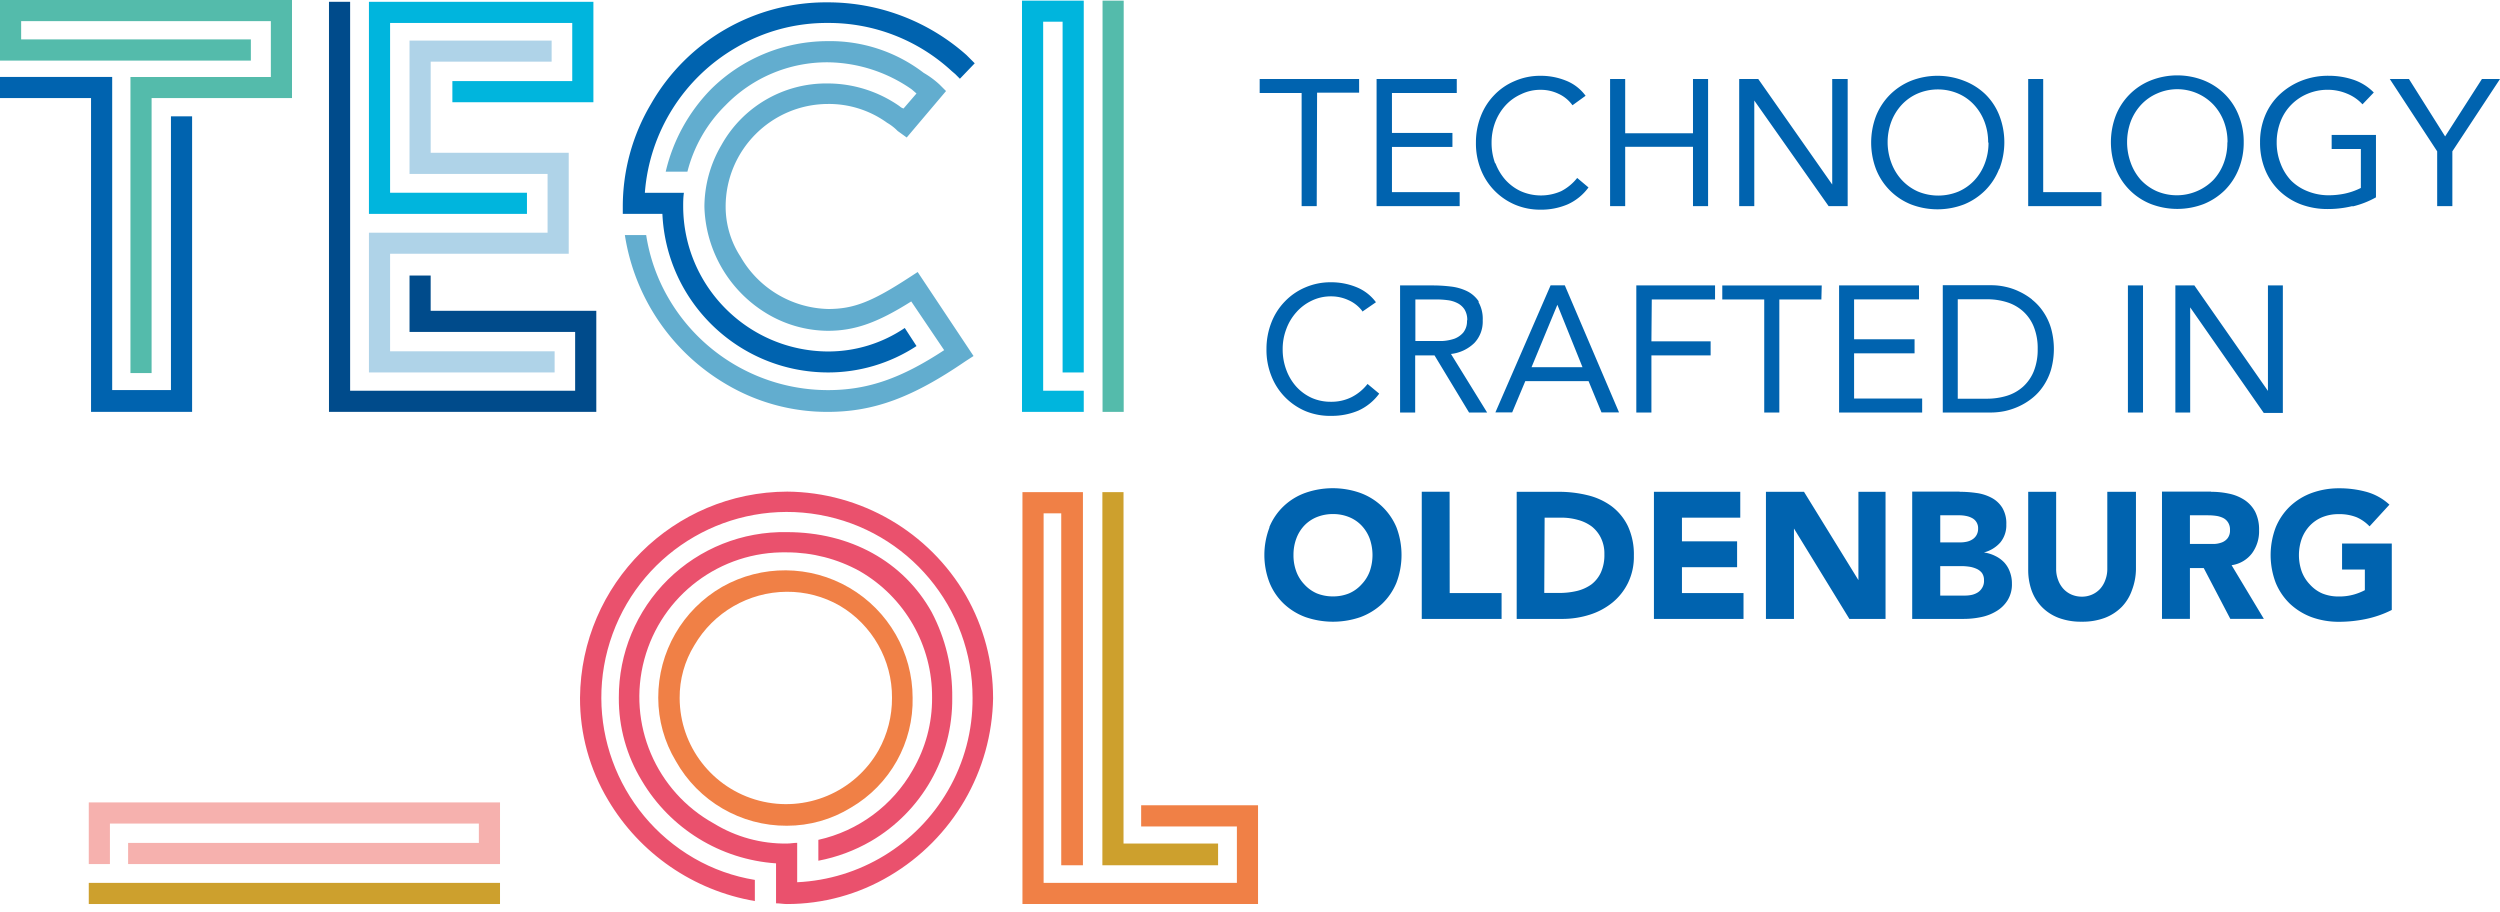
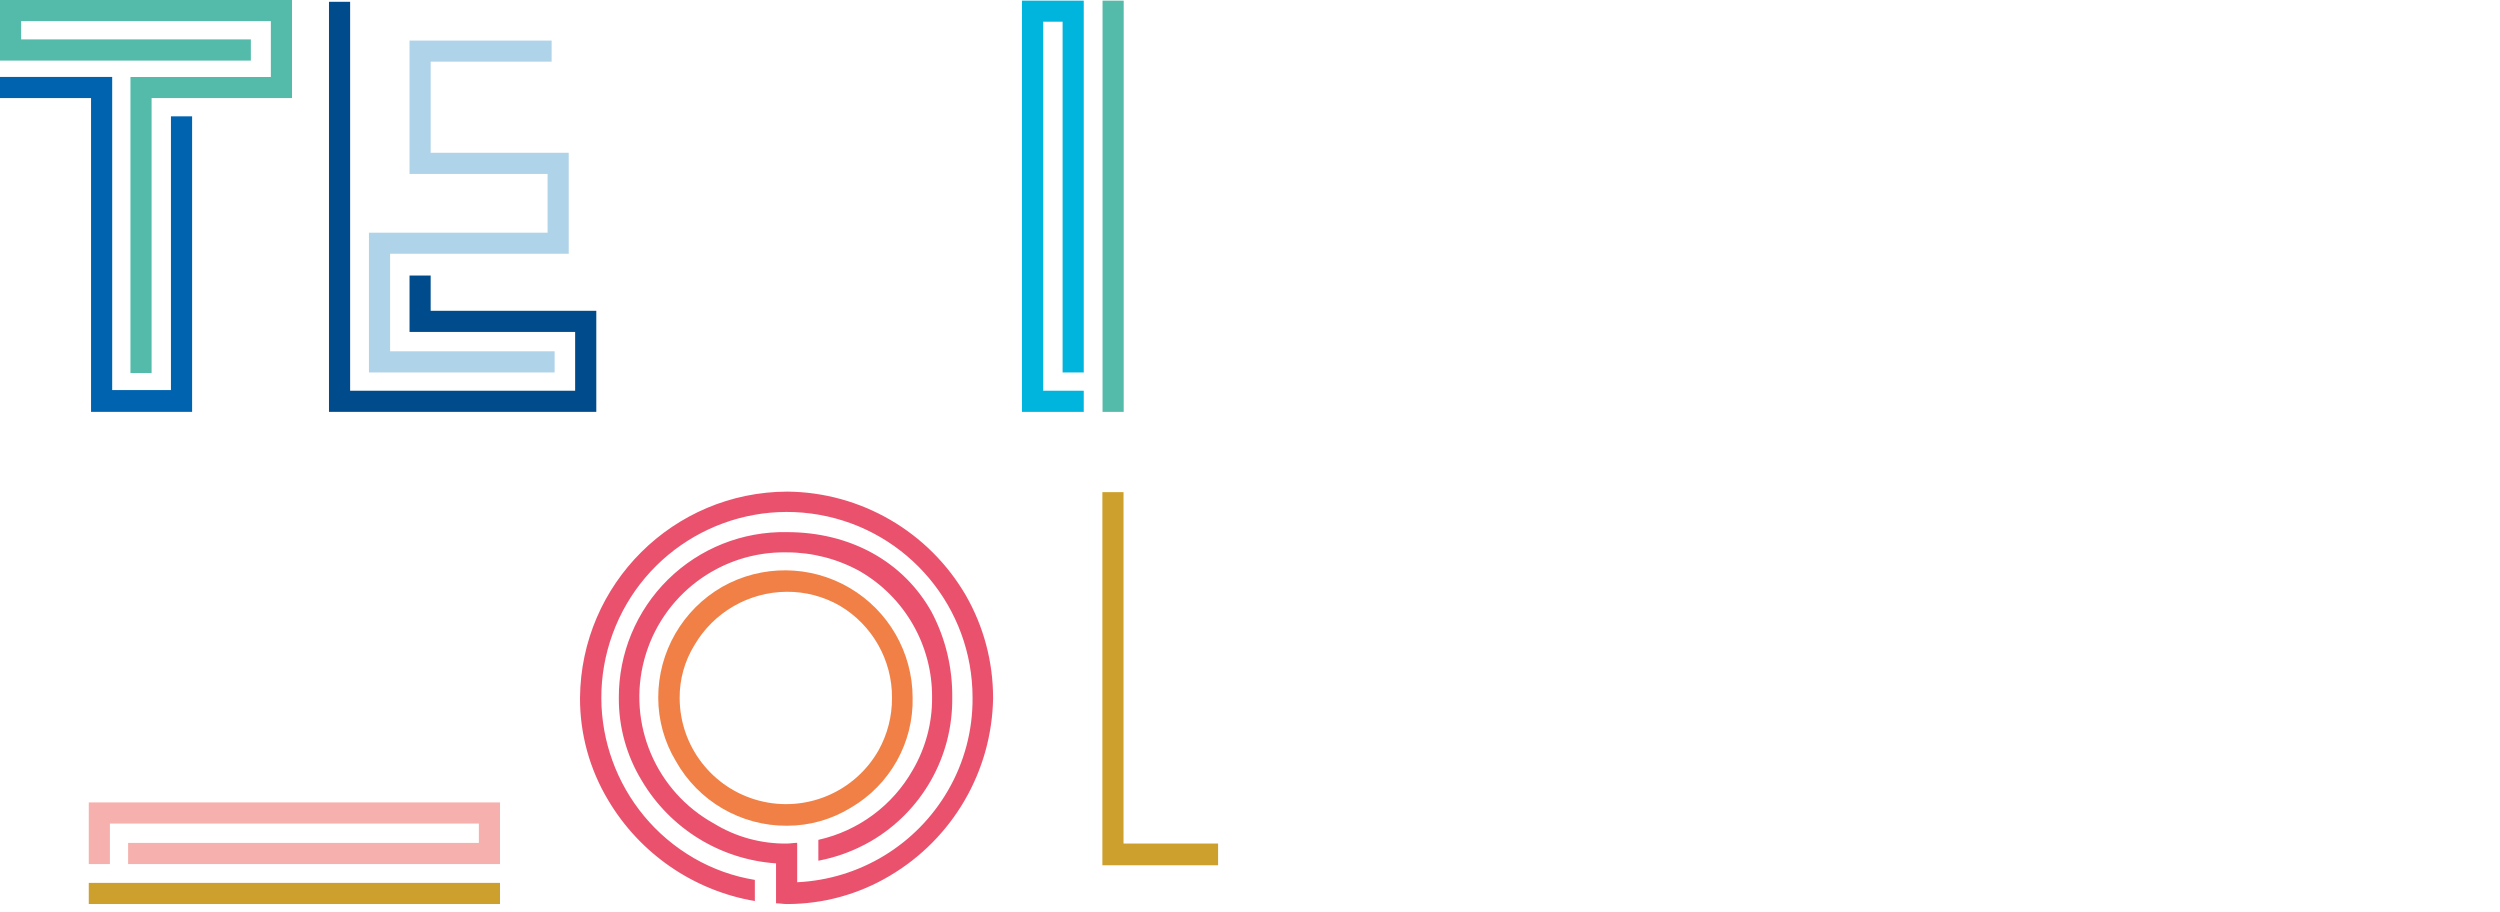
<svg xmlns="http://www.w3.org/2000/svg" width="200" height="73" viewBox="0 0 200 73">
  <g fill="none" fill-rule="nonzero">
    <path fill="#CDA02D" d="M9.858 70.63H7.102v1.692H40.001v-1.692z" />
    <path fill="#F6B1AE" d="M10.248 67.433v1.692h29.753v-4.932H7.102v4.932h1.692v-3.24H38.309v1.548z" />
-     <path fill="#F08046" d="M81.796 39.372V72.322h18.847v-7.898h-9.351v1.692h7.659v4.513H83.489V41.065h1.41v28.155h1.736v-29.847z" />
    <path fill="#CDA02D" d="M97.447 67.484v1.736h-9.257v-29.847h1.692v28.112z" />
    <path fill="#F08046" d="M71.361 55.826c.008 1.47-.363 2.917-1.078 4.202-1.908 3.353-5.831 5.004-9.562 4.023-3.731-.98-6.336-4.346-6.349-8.204-.012-1.493.397-2.959 1.179-4.231 1.532-2.627 4.336-4.252 7.377-4.274 1.491-.013 2.959.371 4.253 1.114 2.606 1.541 4.198 4.35 4.18 7.377m1.649 0c-.002-3.63-1.93-6.986-5.065-8.815-3.135-1.829-7.005-1.857-10.166-.073-3.177 1.827-5.131 5.216-5.12 8.881.003 1.784.491 3.534 1.41 5.063 1.801 3.21 5.201 5.189 8.881 5.171 1.808.001 3.58-.5 5.12-1.447 3.134-1.826 5.027-5.212 4.94-8.838" />
    <path fill="#EA516D" d="M79.446 55.826c.002-2.869-.746-5.689-2.17-8.18-2.96-5.102-8.393-8.263-14.291-8.317-9.114.027-16.508 7.383-16.584 16.497-.011 2.881.767 5.71 2.249 8.18 2.538 4.284 6.83 7.238 11.738 8.078v-1.692c-1.714-.279-3.364-.867-4.867-1.736-6.238-3.609-8.984-11.176-6.512-17.945 2.472-6.77 9.448-10.786 16.544-9.526 7.096 1.261 12.262 7.434 12.251 14.641.02 2.608-.662 5.174-1.974 7.427-2.514 4.331-7.054 7.09-12.056 7.326v-3.153c-.275 0-.542.058-.824.058-2.055.027-4.076-.527-5.829-1.598-4.657-2.574-6.958-7.991-5.577-13.13 1.381-5.138 6.087-8.673 11.407-8.567 2.039.001 4.044.518 5.829 1.504 3.613 2.086 5.823 5.954 5.786 10.125.013 2.033-.522 4.031-1.548 5.786-1.615 2.845-4.358 4.873-7.55 5.583v1.671c1.478-.281 2.899-.809 4.202-1.562 4.075-2.375 6.56-6.755 6.509-11.47.031-2.39-.536-4.749-1.649-6.863-2.256-4.043-6.509-6.393-11.572-6.393-3.555-.07-6.987 1.298-9.52 3.793-2.532 2.496-3.95 5.908-3.932 9.463-.016 2.336.621 4.63 1.837 6.625 2.273 3.839 6.289 6.314 10.74 6.617v3.197c.289 0 .579.058.868.058 2.894.003 5.736-.776 8.223-2.256 5.051-2.981 8.185-8.376 8.274-14.24" />
    <path fill="#54BBAB" d="M0 0v4.846h20.069V3.153H1.692V1.692H21.668v4.47H10.436V29.847h1.692V7.847h11.232V0z" />
    <path fill="#0063AF" d="M0 6.155v1.692h7.283V32.95H15.368V9.308h-1.692V31.207H8.975V6.155z" />
    <path fill="#004B8B" d="M26.318.145V32.95H47.704v-8.086H34.454v-2.821h-1.692v4.513h13.249v4.701H28.01V.145z" />
-     <path fill="#00B5DD" d="M29.515.145V17.111H42.157v-1.692H31.207V1.837h14.573v4.65h-9.59v1.692h11.282V.145z" />
    <path fill="#AFD3E8" d="M44.37 28.104v1.692H29.515V18.616h14.291v-4.701H32.762V3.247h11.369v1.685h-9.677v7.29h11.044v8.078H31.207v7.804z" />
-     <path fill="#62ADCF" d="M51.696 18.804h-1.707c.771 4.994 3.748 9.376 8.107 11.933 2.46 1.458 5.269 2.223 8.129 2.213 3.71 0 6.813-1.179 11-4.043l.658-.427-4.47-6.719-.723.47c-2.958 1.924-4.419 2.488-6.437 2.488-2.906-.072-5.564-1.657-7.008-4.18-.776-1.187-1.19-2.574-1.193-3.992-.008-4.526 3.646-8.206 8.172-8.23 1.702-.019 3.364.508 4.744 1.504.31.18.595.402.846.658l.723.521 3.146-3.717-.513-.513a7.167 7.167 0 0 0-1.273-.94c-2.199-1.687-4.903-2.581-7.673-2.539-3.503.002-6.864 1.387-9.351 3.855-1.784 1.825-3.035 4.103-3.616 6.589h1.736c.514-2.021 1.572-3.862 3.059-5.323 2.145-2.205 5.096-3.443 8.172-3.428 2.407.03 4.749.786 6.719 2.17l.376.325-1.034 1.201c-.122-.036-.233-.1-.325-.188-1.682-1.175-3.683-1.809-5.735-1.815-3.528-.046-6.797 1.848-8.512 4.932-.883 1.497-1.352 3.202-1.36 4.94.103 3.524 1.999 6.75 5.026 8.556 1.466.876 3.138 1.345 4.846 1.36 2.17 0 3.992-.658 6.675-2.35l2.633 3.898c-3.435 2.256-6.111 3.197-9.308 3.197-5.248-.01-10.097-2.805-12.736-7.341-.912-1.559-1.52-3.277-1.794-5.063" />
    <path fill="#54BBAB" d="M88.204.051V32.95h1.692V.051z" />
    <path fill="#00B5DD" d="M81.76.051V32.95h4.94v-1.692h-3.247V1.736h1.555V29.797h1.692V.051z" />
    <g fill="#0063AF">
-       <path d="m77.978 5.063-.658-.658C74.263 1.688 70.315.187 66.226.188 60.387.138 54.976 3.247 52.079 8.317 50.6 10.807 49.82 13.651 49.823 16.547v.564h3.168c.32 7.082 6.145 12.666 13.235 12.685 2.521.005 4.987-.73 7.095-2.112l-.94-1.446c-1.816 1.231-3.961 1.886-6.155 1.88-6.374-.039-11.532-5.197-11.572-11.572 0-.376 0-.723.058-1.121h-3.124c.366-4.843 3.1-9.192 7.305-11.622 2.223-1.305 4.756-1.984 7.333-1.967 3.671-.018 7.211 1.357 9.908 3.848l.282.239.376.376 1.186-1.237ZM181.435 22.832v8.44l-5.887-8.44h-1.519v10.169h1.186v-8.411l5.887 8.447h1.526V22.832h-1.193Zm-4.773 18.392a4.47 4.47 0 0 1 .615.043c.196.026.386.082.564.166.163.079.3.202.398.354.116.183.172.398.159.615.015.229-.049.456-.181.644-.116.152-.271.27-.448.34-.197.076-.404.12-.615.13h-1.96v-2.293h1.468Zm.231-1.895h-3.934v10.183h2.235v-4.065h1.107l2.126 4.065h2.683l-2.582-4.296c.65-.09 1.237-.433 1.634-.955.385-.531.584-1.174.564-1.83.019-.514-.088-1.026-.311-1.49-.203-.383-.499-.709-.861-.947-.373-.241-.787-.41-1.222-.499-.475-.102-.96-.153-1.446-.152m-20.149 1.88a2.734 2.734 0 0 1 .535.051c.169.03.333.086.485.166.316.161.508.492.492.846.005.179-.038.356-.123.513-.077.142-.189.261-.325.347-.136.09-.289.154-.448.188a2.43 2.43 0 0 1-.513.058h-1.62v-2.17h1.519Zm-1.519 4.065h1.692a4.491 4.491 0 0 1 .593.043c.202.025.399.079.586.159.177.072.333.186.456.333.121.171.183.377.174.586.016.209-.032.419-.137.6-.084.151-.203.28-.347.376-.149.095-.313.164-.485.203a2.553 2.553 0 0 1-.521.058h-2.011v-2.358Zm1.548-5.959h-3.79v10.183h4.159a6.74 6.74 0 0 0 1.36-.145c.432-.087.846-.248 1.222-.477.362-.214.667-.511.89-.868.244-.402.365-.868.347-1.338.004-.313-.05-.625-.159-.918-.097-.281-.25-.539-.448-.759-.207-.219-.452-.398-.723-.528-.286-.144-.594-.239-.911-.282.509-.129.968-.409 1.316-.803.329-.409.498-.922.477-1.446.022-.466-.091-.928-.325-1.331-.214-.342-.516-.619-.875-.803-.375-.195-.781-.322-1.201-.376a9.221 9.221 0 0 0-1.331-.094m-8.447-7.464v-3.616h4.838v-1.121h-4.838v-3.189h5.193V22.832h-6.393v10.169h6.646v-1.121h-5.446Zm-4.007 7.464h-3.045v10.169h2.242v-7.232l4.433 7.232h2.893V39.343h-2.17v7.066l-4.354-7.066Zm-5.099 0h-6.907v10.169h7.167v-2.068h-4.925v-2.068h4.412V43.307h-4.412v-1.895h4.665v-2.068Zm-15.651 2.068h1.323c.455-.003.908.058 1.345.181.402.106.78.287 1.114.535.305.247.553.558.723.911.194.406.288.852.275 1.302.016.497-.078.991-.275 1.446-.172.381-.436.714-.767.969-.349.246-.742.423-1.157.521a6.111 6.111 0 0 1-1.446.159h-1.164l.029-6.024Zm1.121-2.068h-3.356v10.169h3.66c.736 0 1.468-.112 2.17-.333.663-.205 1.281-.534 1.823-.969.526-.429.953-.967 1.251-1.577.326-.676.487-1.419.47-2.17.023-.817-.14-1.628-.477-2.372-.302-.626-.748-1.171-1.302-1.591-.574-.418-1.226-.718-1.917-.882-.76-.186-1.539-.278-2.322-.275m-2.17-9.966 2.068-4.997 2.011 4.997h-4.079Zm-2.893 3.616h1.345l1.049-2.502h5.063l1.034 2.502h1.403l-4.339-10.169h-1.135l-4.419 10.169Zm-3.66 6.343h-2.228v10.176h6.386v-2.068h-4.151l-.007-8.107Zm-12.49 5.063c-.005-.446.071-.89.224-1.309.14-.386.356-.741.636-1.041.281-.294.621-.526.998-.68.414-.166.856-.25 1.302-.246.444-.004.884.079 1.295.246.377.153.718.385.998.68.282.301.501.655.644 1.041.299.85.299 1.776 0 2.625-.143.382-.362.732-.644 1.027-.277.31-.617.557-.998.723-.411.167-.851.25-1.295.246-.446.004-.888-.08-1.302-.246-.38-.168-.72-.414-.998-.723-.28-.296-.496-.645-.636-1.027-.155-.421-.23-.867-.224-1.316m-1.917-2.213c-.55 1.424-.55 3.002 0 4.426.257.636.646 1.211 1.143 1.685.5.471 1.091.835 1.736 1.07 1.425.492 2.973.492 4.397 0 .644-.239 1.234-.602 1.736-1.07.494-.476.883-1.05 1.143-1.685.54-1.426.54-3 0-4.426-.266-.637-.663-1.211-1.164-1.685-.5-.471-1.091-.835-1.736-1.07-1.423-.501-2.974-.501-4.397 0-.647.232-1.238.597-1.736 1.07-.496.474-.886 1.049-1.143 1.685m3.826-34.773h3.363V6.321h-7.955v1.121h3.356v9.048h1.208l.029-9.076Zm3.66 17.488 1.049-.723c-.406-.55-.961-.974-1.598-1.222-.633-.251-1.308-.379-1.989-.376-.716-.009-1.426.134-2.083.419-.617.263-1.173.65-1.634 1.135-.467.486-.831 1.062-1.07 1.692-.257.669-.387 1.381-.383 2.097-.013.742.122 1.48.398 2.17.247.63.618 1.203 1.092 1.685.468.476 1.026.854 1.642 1.114.654.265 1.356.393 2.061.376.745.007 1.483-.138 2.17-.427.659-.301 1.229-.767 1.656-1.352l-.933-.774c-.344.442-.781.803-1.28 1.056-.517.254-1.087.38-1.663.369-.53.005-1.056-.103-1.54-.318-.464-.214-.879-.519-1.222-.897-.347-.392-.617-.846-.796-1.338-.197-.53-.295-1.091-.289-1.656-.003-.548.095-1.093.289-1.606.179-.495.452-.952.803-1.345.342-.389.761-.704 1.229-.926.484-.234 1.017-.353 1.555-.347.485-.001.964.105 1.403.311.454.203.845.522 1.135.926m1.099-8.454h6.646v-1.121h-5.417v-3.616h4.838v-1.121h-4.838V7.442h5.186V6.321h-6.415V16.489Zm7.232 9.142c.021.348-.084.692-.297.969-.195.225-.443.397-.723.499-.32.106-.654.167-.991.181h-2.119v-3.327h1.692a7.138 7.138 0 0 1 .882.058c.277.031.547.112.796.239.23.116.424.29.564.506.156.265.231.569.217.875m.933-1.497c-.236-.363-.566-.656-.955-.846-.41-.196-.85-.32-1.302-.369a12.251 12.251 0 0 0-1.446-.087h-2.604v10.169h1.208v-4.571h1.548l2.763 4.571h1.446l-2.893-4.686c.702-.077 1.358-.384 1.866-.875.46-.487.702-1.139.673-1.808.028-.523-.095-1.042-.354-1.497m1.345-11.073c-.191-.531-.287-1.092-.282-1.656-.002-.548.094-1.091.282-1.606.185-.494.459-.951.81-1.345.356-.396.793-.711 1.28-.926.487-.234 1.022-.353 1.562-.347.485-.001.964.105 1.403.311.454.203.845.522 1.135.926l1.049-.759c-.404-.552-.959-.977-1.598-1.222-.633-.251-1.308-.379-1.989-.376-.716-.009-1.426.134-2.083.419-.623.26-1.184.646-1.649 1.135-.467.486-.831 1.062-1.07 1.692-.258.669-.388 1.38-.383 2.097-.012.742.123 1.48.398 2.17.499 1.262 1.484 2.27 2.734 2.799.646.27 1.34.405 2.039.398.745.009 1.484-.136 2.17-.427.662-.299 1.235-.765 1.663-1.352l-.904-.759c-.347.439-.783.799-1.28 1.056-1.031.458-2.209.458-3.24 0-.46-.216-.873-.521-1.215-.897-.347-.393-.619-.847-.803-1.338m15.802 3.435h1.208V6.321h-1.208v4.339h-5.424V6.321h-1.208V16.489h1.208v-4.744h5.424v4.744Zm-3.298 7.464h5.063V22.832h-6.299v10.169h1.208v-4.571h4.737v-1.121h-4.737l.029-3.356Zm13.597-1.121h-7.955v1.121h3.356v9.048h1.208v-9.048h3.363l.029-1.121Zm.55-6.343h1.526V6.321h-1.237v8.44l-5.916-8.44h-1.526V16.489h1.208V8.042l5.945 8.447Zm12.794-5.063c.002.561-.098 1.117-.297 1.642-.185.497-.465.954-.824 1.345-.358.385-.791.693-1.273.904-1.041.434-2.213.434-3.255 0-.481-.213-.913-.52-1.273-.904-.375-.403-.665-.878-.853-1.396-.395-1.061-.395-2.229 0-3.291.187-.494.467-.949.824-1.338.358-.386.791-.694 1.273-.904 1.039-.444 2.215-.444 3.255 0 .483.209.917.517 1.273.904.358.389.637.844.824 1.338.199.527.299 1.086.297 1.649m.897 2.134c.53-1.373.53-2.894 0-4.267-.246-.636-.623-1.212-1.107-1.692-.49-.473-1.071-.842-1.707-1.085-1.371-.54-2.896-.54-4.267 0-.628.257-1.198.635-1.678 1.114-.479.484-.855 1.06-1.107 1.692-.521 1.375-.521 2.892 0 4.267.504 1.278 1.511 2.292 2.784 2.806 1.373.53 2.894.53 4.267 0 .627-.257 1.197-.636 1.678-1.114.481-.482.857-1.058 1.107-1.692m2.777 12.584c.225.57.334 1.18.318 1.794.014.613-.094 1.223-.318 1.794-.191.469-.486.889-.861 1.229-.374.332-.816.578-1.295.723-.525.158-1.071.236-1.62.231h-2.3v-7.955h2.3c.549-.008 1.095.07 1.62.231.479.145.92.392 1.295.723.377.339.671.76.861 1.229m-.137-2.17c-.327-.259-.684-.478-1.063-.651-.352-.168-.724-.292-1.107-.369a5.135 5.135 0 0 0-1.063-.116h-3.905v10.183h3.905a5.677 5.677 0 0 0 1.063-.116 5.518 5.518 0 0 0 1.107-.369c.38-.173.737-.391 1.063-.651.348-.274.65-.601.897-.969.273-.402.483-.844.622-1.309.308-1.092.308-2.249 0-3.341-.138-.466-.348-.908-.622-1.309-.247-.368-.549-.695-.897-.969m-.304-7.478h5.858v-1.121h-4.658V6.321h-1.201V16.489Zm6.328 22.854v6.162c.003.299-.048.595-.152.875-.09.267-.233.513-.419.723-.182.198-.404.356-.651.463-.258.112-.536.169-.817.166-.283.001-.564-.055-.824-.166-.247-.107-.469-.264-.651-.463-.189-.21-.334-.456-.427-.723-.104-.28-.155-.577-.152-.875v-6.162h-2.235v6.22c-.007.566.084 1.128.268 1.663.175.494.453.946.817 1.323.377.385.834.684 1.338.875.597.22 1.23.325 1.866.311.631.013 1.259-.093 1.851-.311.506-.193.964-.491 1.345-.875.362-.378.638-.829.81-1.323.204-.531.314-1.094.325-1.663v-6.22h-2.293Zm1.649-6.343h1.208V22.832h-1.208v10.169Zm7.955-21.595c.005.56-.093 1.117-.289 1.642-.185.497-.465.954-.824 1.345-1.182 1.204-2.981 1.563-4.535.904-.481-.213-.913-.52-1.273-.904-.357-.401-.632-.868-.81-1.374-.386-1.063-.386-2.228 0-3.291.187-.494.467-.949.824-1.338.358-.386.791-.694 1.273-.904 1.55-.694 3.369-.331 4.535.904.358.389.637.844.824 1.338.196.527.295 1.086.289 1.649m.897 2.134c.271-.678.406-1.403.398-2.134.008-.73-.127-1.455-.398-2.134-.246-.634-.62-1.21-1.099-1.692-.481-.481-1.054-.859-1.685-1.114-1.368-.542-2.892-.542-4.26 0-1.278.511-2.288 1.526-2.792 2.806-.521 1.375-.521 2.892 0 4.267.504 1.28 1.514 2.296 2.792 2.806 1.37.53 2.889.53 4.26 0 .629-.257 1.202-.636 1.685-1.114.476-.485.85-1.06 1.099-1.692m9.134 3.001c.645-.155 1.266-.398 1.844-.723v-4.99h-3.544v1.121h2.336v3.117c-.39.198-.803.346-1.229.441a6.393 6.393 0 0 1-1.295.145c-.584.008-1.164-.097-1.707-.311-.497-.188-.95-.476-1.331-.846-.378-.397-.671-.867-.861-1.381-.208-.535-.314-1.104-.311-1.678-.004-.581.102-1.157.311-1.7.192-.498.485-.951.861-1.331.371-.376.814-.674 1.302-.875.513-.214 1.064-.322 1.62-.318.521.001 1.037.104 1.519.304.477.189.904.483 1.251.861l.904-.947c-.465-.475-1.038-.83-1.671-1.034-.623-.204-1.275-.306-1.931-.304-.742-.01-1.478.123-2.17.391-.641.25-1.23.618-1.736 1.085-.505.47-.904 1.042-1.172 1.678-.286.687-.428 1.425-.419 2.17-.011.742.124 1.48.398 2.17.253.637.638 1.213 1.128 1.692.493.474 1.076.846 1.714 1.092.694.259 1.429.389 2.17.383.66.002 1.318-.075 1.96-.231m1.403 25.602 1.577-1.721c-.513-.474-1.13-.821-1.801-1.013-.732-.203-1.489-.303-2.249-.297-.74-.002-1.474.125-2.17.376-.645.235-1.236.6-1.736 1.07-.494.476-.883 1.05-1.143 1.685-.54 1.426-.54 3 0 4.426.26.635.649 1.209 1.143 1.685.502.468 1.092.832 1.736 1.07.696.248 1.43.373 2.17.369.729 0 1.456-.075 2.17-.224.718-.149 1.414-.392 2.068-.723v-5.316H187.365v2.083h1.823v1.649a4.527 4.527 0 0 1-.846.34c-.411.118-.838.174-1.266.166-.446.004-.888-.08-1.302-.246-.378-.167-.716-.414-.991-.723-.282-.295-.501-.645-.644-1.027-.299-.85-.299-1.776 0-2.625.143-.387.362-.741.644-1.041.279-.293.617-.525.991-.68.414-.166.856-.25 1.302-.246.494-.014.985.07 1.446.246.389.17.741.416 1.034.723M200 6.321h-1.446l-2.944 4.592-2.893-4.592h-1.533l3.79 5.786v4.383h1.215v-4.383L200 6.321Z" />
-     </g>
+       </g>
  </g>
</svg>